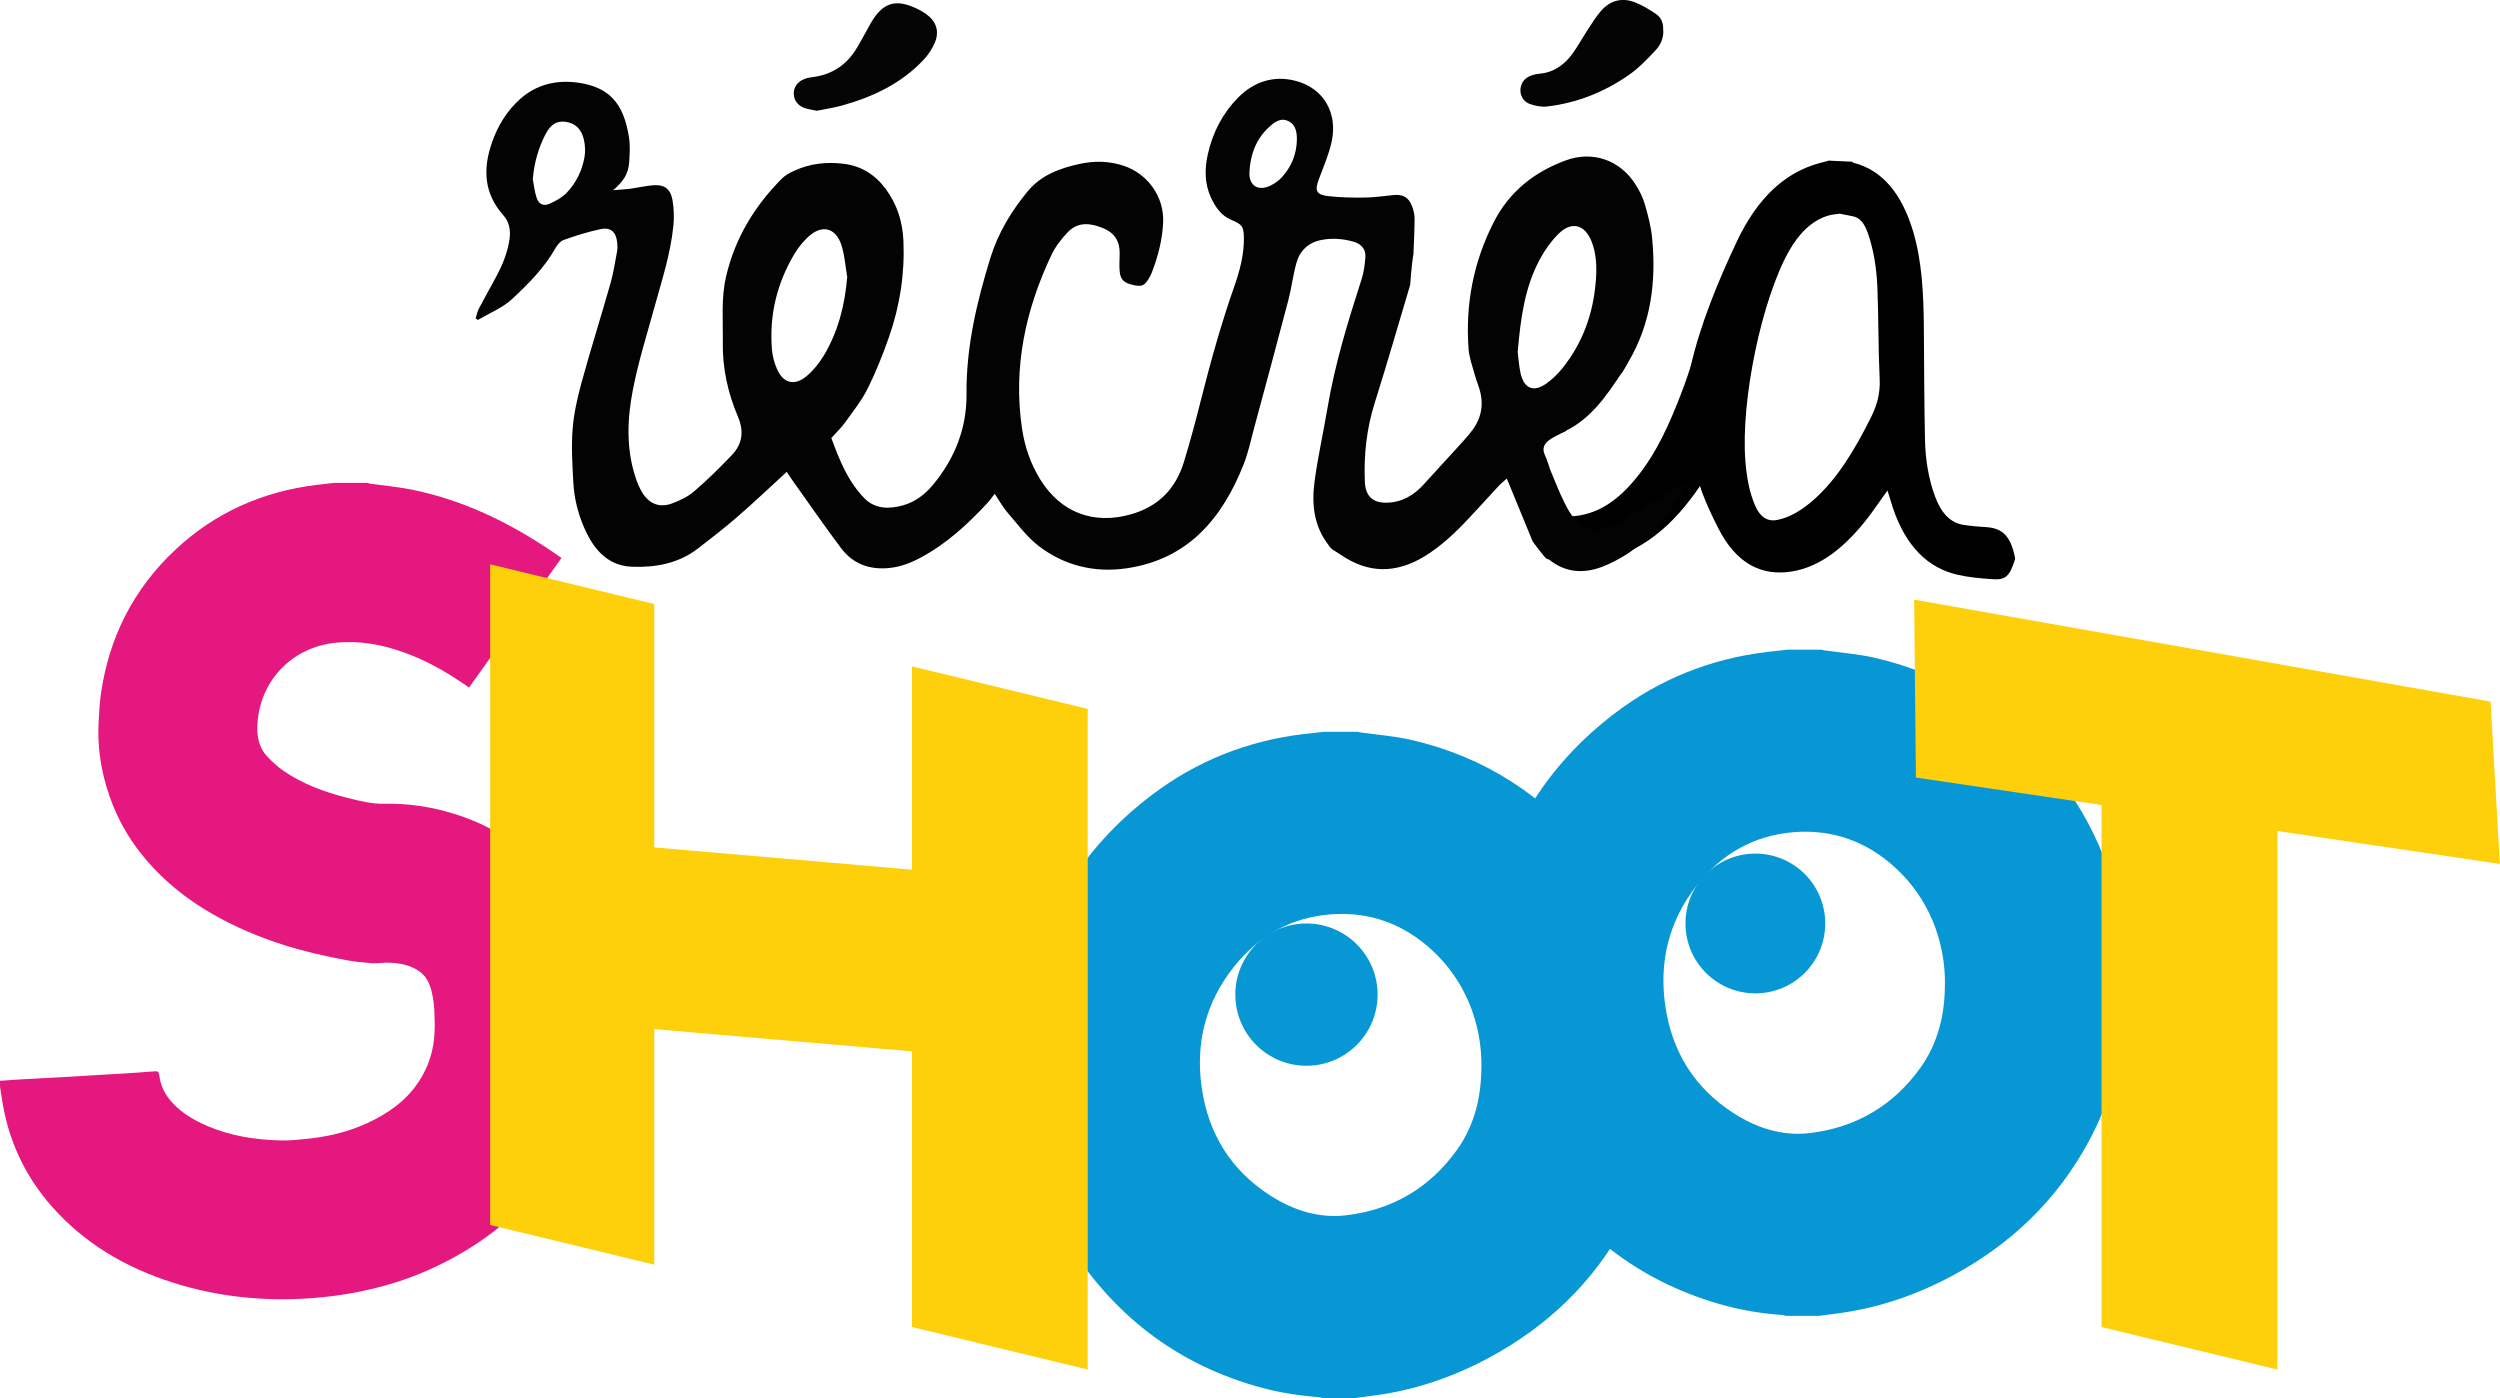
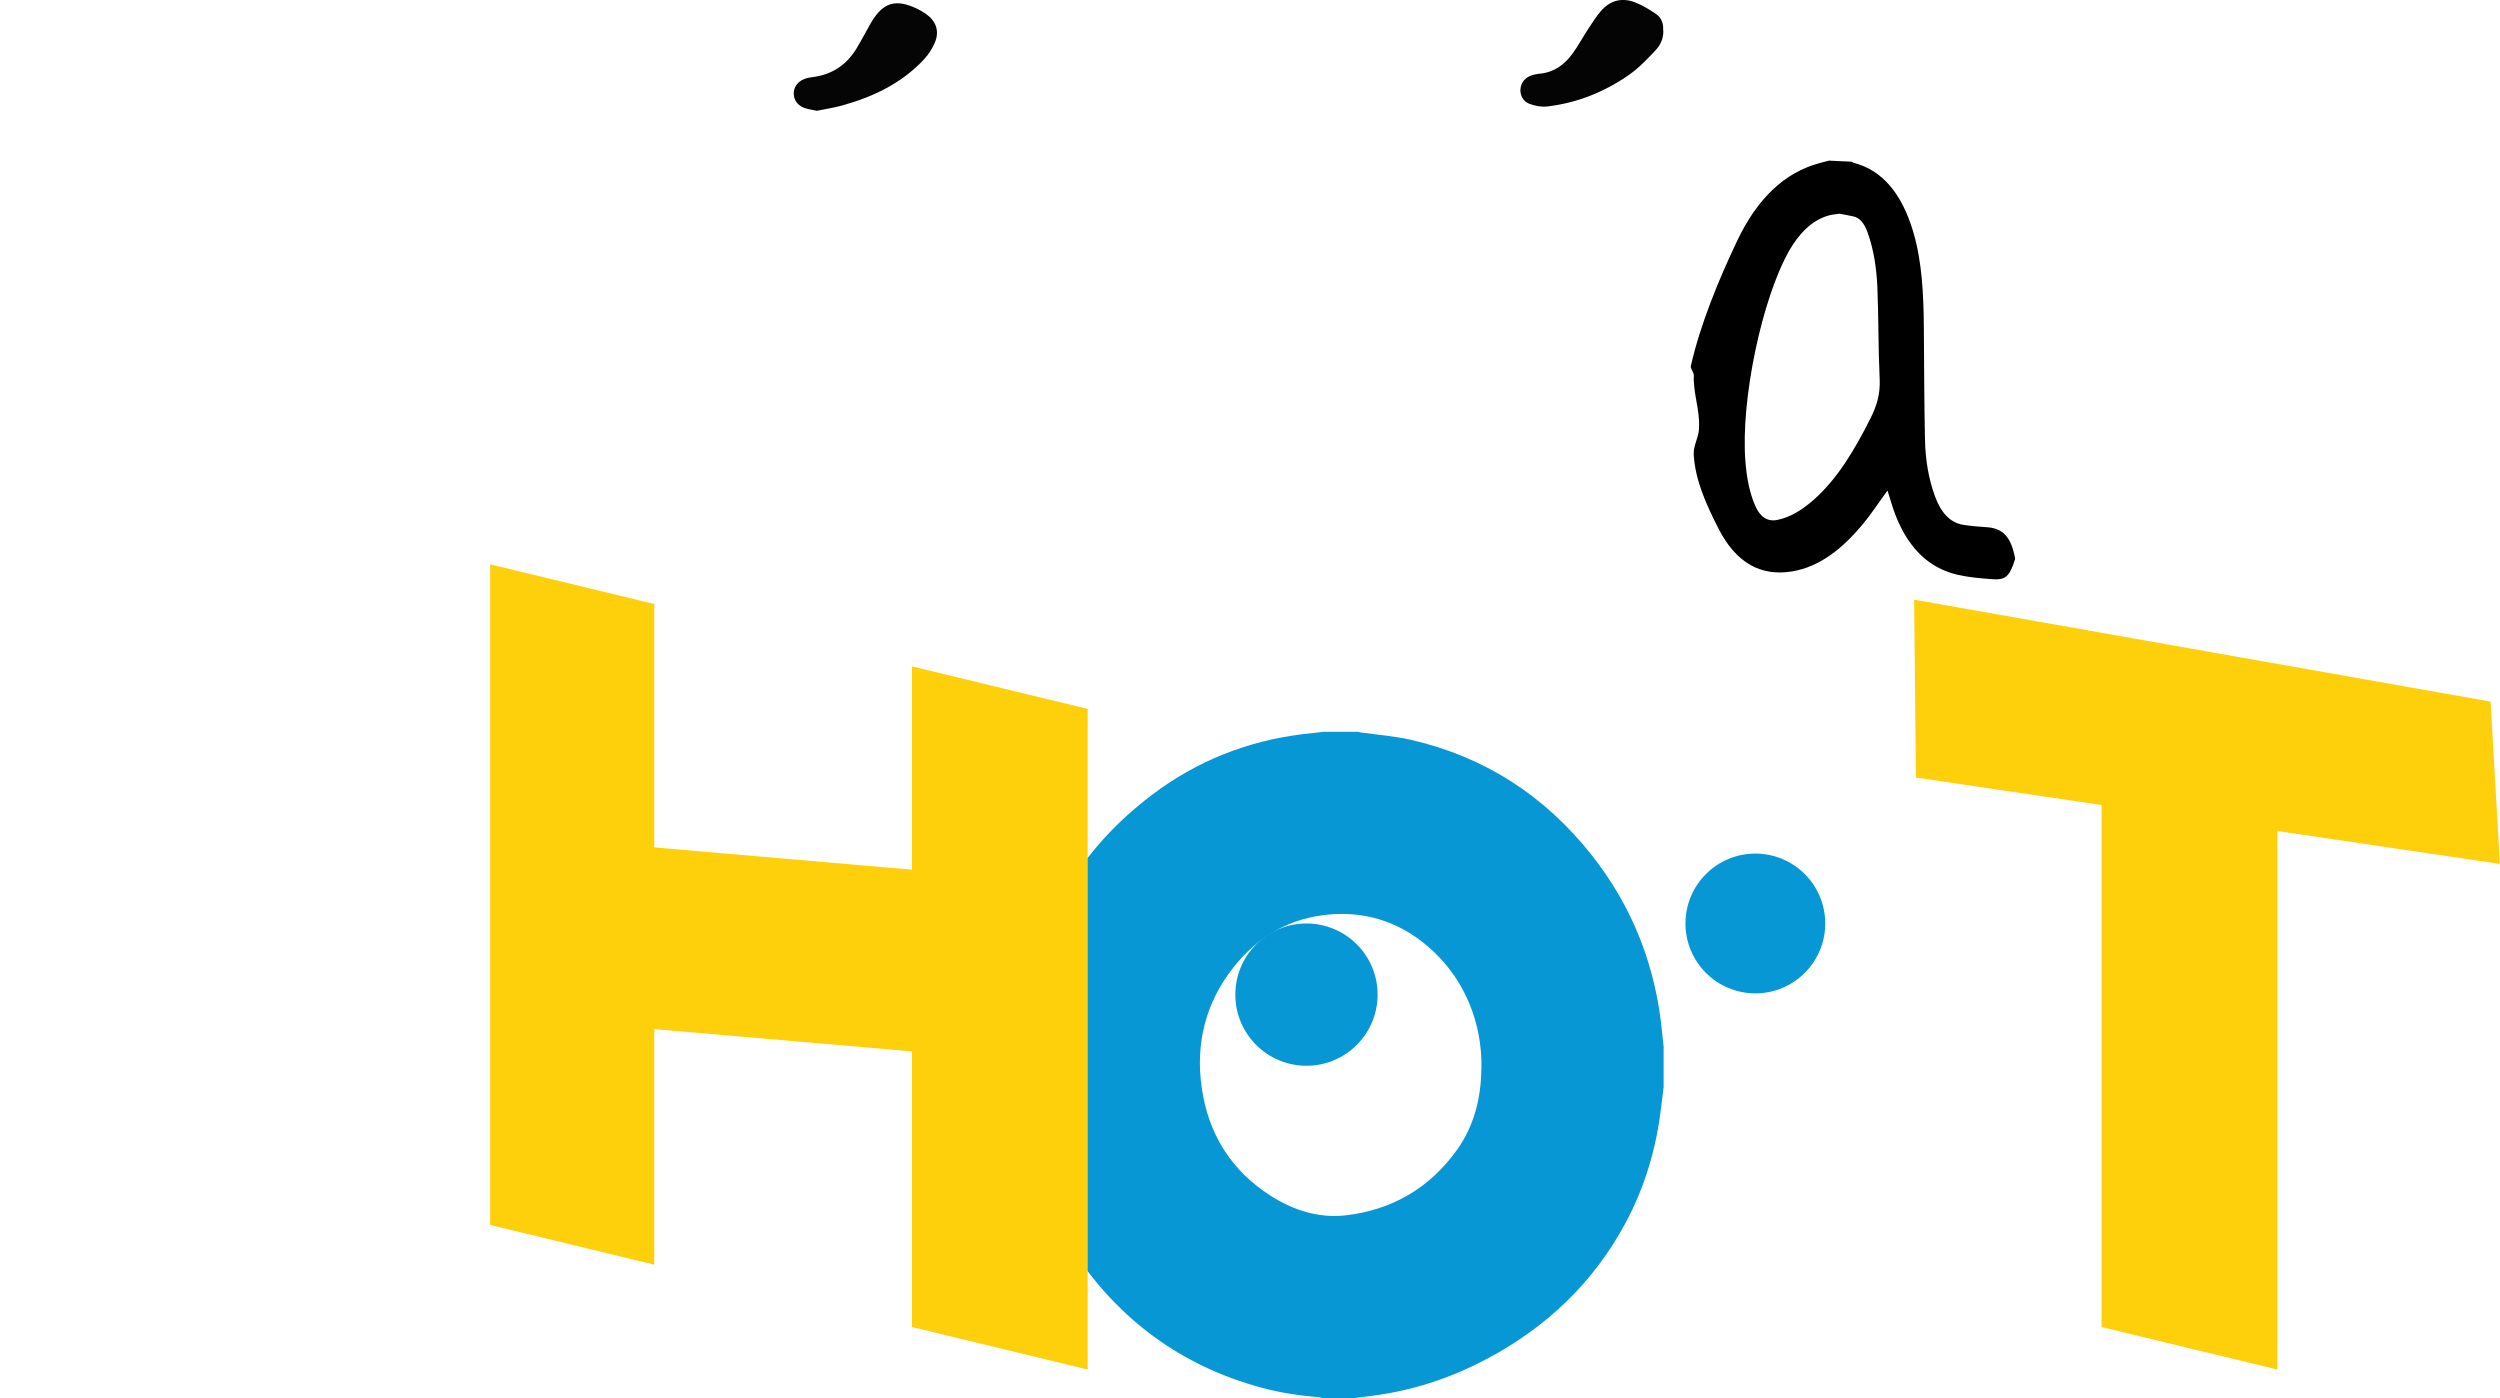
<svg xmlns="http://www.w3.org/2000/svg" id="Calque_2" width="84.42mm" height="47.21mm" viewBox="0 0 239.29 133.83">
  <g id="Calque_1-2" data-name="Calque_1">
    <g>
-       <path d="M146.93,50.88c.42-1.09,1.28-1.56,2.38-1.47,2.67.23,4.75-.89,6.51-2.75,2.19-2.31,3.56-5.13,4.73-8.05.47-1.17.91-2.35,1.28-3.55.26-.85.73-1.42,1.55-1.71h1.41c1.12.41,2.14.95,2.6,2.16v.97c-.07.18-.16.36-.22.54-1.3,3.83-2.88,7.53-5.36,10.77-2.77,3.63-6.23,6.04-10.99,6.15-1.67.04-3.18-.62-3.89-2.44v-.63Z" style="fill-rule: evenodd;" />
      <g>
-         <path d="M145.27,33.68c.07.53.11,1.29.27,2.03.34,1.5,1.25,1.87,2.48,1,.55-.39,1.06-.89,1.49-1.41,1.99-2.46,3-5.3,3.24-8.43.1-1.27.07-2.55-.41-3.76-.64-1.61-1.89-1.96-3.13-.76-.7.68-1.3,1.52-1.77,2.38-1.49,2.71-1.89,5.71-2.17,8.97ZM81.09,26.5c-.18-1.01-.24-2.06-.55-3.02-.54-1.69-1.87-2.02-3.17-.82-.5.46-.95,1.01-1.3,1.59-1.7,2.82-2.45,5.89-2.19,9.17.05.64.22,1.3.48,1.89.59,1.37,1.67,1.66,2.81.72.65-.54,1.21-1.23,1.65-1.95,1.4-2.31,2.04-4.86,2.27-7.57ZM50.99,17.15c.12.6.17,1.22.37,1.79.21.61.65.82,1.22.57.58-.26,1.19-.58,1.63-1.03.92-.95,1.5-2.13,1.73-3.44.1-.55.06-1.17-.07-1.72-.21-.89-.76-1.53-1.74-1.66-.84-.11-1.43.23-1.94,1.22-.68,1.33-1.07,2.74-1.2,4.26ZM124.13,13.48c.02-.75-.07-1.52-.8-1.88-.77-.39-1.4.13-1.93.63-1.22,1.15-1.73,2.64-1.81,4.26-.06,1.32.88,1.86,2.07,1.25.39-.2.77-.47,1.06-.8.88-.98,1.36-2.13,1.41-3.46ZM127.21,52.23c-1.49-1.86-1.68-4.04-1.37-6.26.32-2.31.83-4.6,1.22-6.9.71-4.22,1.96-8.29,3.27-12.35.22-.68.31-1.41.36-2.12.05-.74-.39-1.24-1.09-1.45-1.04-.3-2.1-.39-3.17-.17-1.22.25-2.03,1.04-2.35,2.22-.32,1.16-.46,2.36-.76,3.52-1.07,4.09-2.18,8.17-3.28,12.25-.31,1.16-.56,2.35-1,3.47-2.05,5.19-5.33,9.1-11.2,9.96-3.03.45-5.94-.24-8.39-2.11-1.16-.88-2.05-2.11-3.02-3.23-.45-.52-.78-1.13-1.22-1.79-.25.31-.45.61-.7.88-1.88,2.03-3.9,3.89-6.36,5.21-.94.51-1.93.9-3.01,1.01-1.89.2-3.5-.38-4.64-1.9-1.57-2.09-3.05-4.24-4.57-6.37-.22-.3-.42-.62-.63-.93-1.61,1.47-3.13,2.92-4.71,4.29-1.22,1.06-2.5,2.05-3.78,3.04-1.87,1.44-4.06,1.84-6.34,1.75-2.12-.08-3.44-1.43-4.32-3.22-.75-1.52-1.19-3.16-1.28-4.86-.09-1.68-.2-3.38-.07-5.05.11-1.49.45-2.99.84-4.44.88-3.21,1.89-6.39,2.8-9.6.28-.99.43-2.01.62-3.03.05-.27.04-.55.01-.82-.1-1.01-.6-1.5-1.57-1.3-1.21.25-2.39.63-3.55,1.04-.31.11-.6.46-.78.77-1.06,1.89-2.58,3.41-4.13,4.86-.93.87-2.19,1.37-3.31,2.03-.07-.05-.14-.11-.21-.16.1-.3.15-.62.29-.89.54-1.04,1.12-2.05,1.67-3.08.61-1.13,1.09-2.3,1.28-3.58.13-.86-.01-1.67-.59-2.32-1.87-2.09-1.96-4.45-1.09-6.95.56-1.62,1.45-3.07,2.73-4.2,1.55-1.37,3.47-1.82,5.49-1.54,3.01.42,4.39,1.97,4.9,5.24.12.77.07,1.58.02,2.37-.08,1.09-.51,1.81-1.54,2.69.66-.06,1.14-.08,1.62-.14.72-.1,1.42-.26,2.14-.33,1.1-.11,1.72.3,1.92,1.39.14.8.17,1.65.09,2.45-.26,2.72-1.12,5.3-1.84,7.92-.71,2.58-1.52,5.15-2.03,7.77-.55,2.81-.67,5.68.26,8.47.17.52.39,1.04.68,1.49.67,1.02,1.62,1.39,2.78.97.76-.28,1.54-.65,2.15-1.18,1.25-1.07,2.43-2.24,3.57-3.43,1.02-1.06,1.22-2.27.61-3.7-.96-2.26-1.49-4.63-1.45-7.13.03-2.1-.17-4.2.31-6.27.84-3.66,2.71-6.74,5.33-9.38.33-.33.78-.58,1.21-.77,1.51-.69,3.11-.87,4.74-.66,1.69.21,3.02,1.06,4.03,2.44,1.07,1.47,1.59,3.11,1.67,4.91.14,3.17-.34,6.25-1.38,9.23-.59,1.68-1.25,3.35-2.05,4.95-.58,1.16-1.41,2.19-2.17,3.25-.36.5-.82.93-1.3,1.47.76,2.06,1.57,4.14,3.17,5.77,1.02,1.04,2.36,1.04,3.67.68,1.2-.33,2.15-1.07,2.93-2.02,2.07-2.51,3.2-5.41,3.17-8.64-.04-4.51.98-8.8,2.29-13.05.73-2.36,2-4.46,3.56-6.35,1.28-1.56,3.1-2.23,5.02-2.64,1.4-.3,2.8-.27,4.18.19,2.34.79,3.89,3,3.77,5.46-.08,1.66-.5,3.26-1.1,4.8-.06.16-.14.31-.23.46-.46.77-.68.87-1.5.7-.9-.19-1.26-.51-1.33-1.32-.05-.55-.01-1.1,0-1.65.03-1.2-.47-2.03-1.61-2.49-1.2-.49-2.38-.62-3.35.39-.61.64-1.18,1.37-1.56,2.16-2.5,5.27-3.69,10.79-2.83,16.63.26,1.74.82,3.4,1.77,4.92,1.96,3.14,5.08,4.31,8.63,3.31,2.67-.75,4.32-2.46,5.11-5.05.61-2,1.15-4.03,1.66-6.06.91-3.6,1.91-7.17,3.14-10.68.54-1.53.96-3.09.93-4.73-.02-1.09-.19-1.24-1.24-1.69-.92-.39-1.48-1.2-1.9-2.09-.62-1.34-.63-2.74-.32-4.14.46-2.1,1.43-3.97,2.93-5.48,1.49-1.5,3.39-2.13,5.49-1.58,2.65.69,4.05,3.05,3.44,5.83-.27,1.23-.78,2.41-1.23,3.6-.4,1.07-.25,1.47.89,1.6,1.16.13,2.33.16,3.5.14.93-.01,1.85-.15,2.77-.24.9-.09,1.45.22,1.77,1.07.14.38.25.8.24,1.2,0,1.13-.07,2.27-.11,3.4-.07.36-.21,1.43-.31,2.92-1.13,3.79-2.22,7.58-3.41,11.35-.77,2.47-1.04,4.97-.93,7.53.06,1.34.75,2.01,2.09,1.98,1.47-.03,2.62-.72,3.58-1.79,1.01-1.13,2.05-2.23,3.06-3.35.53-.59,1.08-1.16,1.55-1.79.88-1.17,1.12-2.49.7-3.91-.12-.43-.3-.84-.42-1.27-.23-.86-.56-1.72-.63-2.59-.32-4.28.46-8.35,2.42-12.18,1.49-2.91,3.88-4.79,6.89-5.89,2.62-.96,5.25,0,6.71,2.37.36.58.68,1.21.86,1.86.3,1.05.59,2.13.69,3.21.4,4.16-.1,8.17-2.27,11.85-.15.26-.57,1.05-.7,1.14-1.43,2.13-2.86,4.25-5.26,5.44-.03.01-.04.05-.07.08-.14.06-.28.12-.42.18-.38.21-.79.39-1.14.65-.47.35-.7.8-.41,1.42.22.46.35.95.52,1.43.09.16,1.17,3.06,1.95,4.19,1.08,1.56,2.54,1.93,4.23,1.04.94-.49,3.38-2.02,4.28-2.59.27-.14-1.04.62-.77.48,1.06-.64,2.06-1.39,3.41-1.89-.68,1.66-2.42,3.78-3.5,4.94-.49.53-1.59,1.47-2.29,1.91-.75.47-1.55.9-2.38,1.21-1.75.65-3.44.55-4.97-.65-.1-.08-.25-.11-.37-.17-.09-.06-1.27-1.56-1.3-1.68-.8-1.96-1.61-3.92-2.45-5.96-.3.27-.52.43-.7.62-1,1.08-1.99,2.18-3,3.25-1.27,1.35-2.62,2.63-4.22,3.6-2.67,1.61-5.31,1.64-7.92-.14-.28-.19-.58-.37-.87-.55-.12-.12-.25-.24-.37-.37Z" style="fill: #030304; fill-rule: evenodd;" />
        <path d="M78.16,10.6c-.44-.1-.85-.14-1.23-.29-.58-.24-.94-.69-.96-1.34-.02-.61.37-1.16,1.02-1.41.25-.1.53-.15.8-.18,1.87-.24,3.27-1.19,4.22-2.79.48-.8.9-1.62,1.36-2.42,1.14-1.94,2.36-2.31,4.39-1.34.31.15.61.32.89.52.95.68,1.28,1.63.84,2.7-.25.59-.61,1.16-1.05,1.63-2.15,2.31-4.89,3.6-7.88,4.43-.79.22-1.61.33-2.4.5Z" style="fill: #050505; fill-rule: evenodd;" />
        <path d="M159.21,2.9c.03.75-.26,1.4-.73,1.9-.8.85-1.61,1.71-2.56,2.37-2.34,1.63-4.95,2.68-7.8,3.02-.55.07-1.17-.05-1.7-.24-.64-.22-.96-.89-.88-1.49.09-.64.48-1.05,1.08-1.25.23-.08.47-.13.7-.15,1.37-.11,2.39-.83,3.17-1.89.57-.77,1.02-1.63,1.55-2.43.38-.57.74-1.16,1.19-1.68.88-1.02,2.01-1.32,3.26-.84.72.28,1.41.7,2.05,1.14.5.35.7.92.65,1.53Z" style="fill: #040404; fill-rule: evenodd;" />
        <path d="M175.13,15.38l2.14.1s.09.09.14.1c2.8.71,4.63,3,5.7,6.53.88,2.94,1.01,6.09,1.04,9.25.03,3.59.03,7.17.11,10.76.04,1.89.34,3.72.96,5.4.56,1.53,1.43,2.52,2.7,2.72.72.11,1.44.18,2.17.22,1.62.09,2.39.9,2.79,2.95v.12c-.52,1.66-.9,2.02-2.24,1.91-1.08-.08-2.16-.17-3.22-.41-2.89-.65-5.01-2.75-6.24-6.43-.17-.52-.33-1.06-.51-1.64-.12.17-.22.31-.32.44-.64.89-1.26,1.82-1.94,2.65-1.99,2.43-4.21,4.21-6.87,4.65-2.97.49-5.38-.79-7.08-4.16-1.06-2.1-2.2-4.5-2.34-7.05-.05-.87.55-1.74.51-2.61.08-1.65-.58-3.3-.5-4.95.04-.2-.34-.67-.29-.87.89-3.96,2.66-8.27,4.46-12.05,1.89-3.96,4.48-6.48,7.84-7.39.33-.09.66-.17.99-.26ZM176.06,20.46c-.31.05-.7.07-1.07.18-1.56.46-2.8,1.71-3.76,3.41-2.56,4.53-4.64,14.24-4.16,20.14.12,1.48.37,2.92.93,4.21.47,1.09,1.18,1.56,2.12,1.37,1.27-.25,2.42-.99,3.5-1.94,2.26-2,3.92-4.79,5.43-7.8.58-1.16.94-2.29.87-3.75-.14-2.93-.1-5.88-.22-8.8-.08-1.81-.35-3.6-.94-5.24-.3-.82-.72-1.42-1.43-1.54-.39-.07-.79-.15-1.26-.25Z" style="fill-rule: evenodd;" />
      </g>
    </g>
    <g>
-       <path d="M56.89,96.56v2.41c-.02.11-.04.22-.06.33-.2,1.48-.28,2.98-.61,4.43-1.82,7.98-6.65,13.58-13.88,17.21-3.8,1.91-7.86,2.93-12.08,3.29-4.37.37-8.67.02-12.89-1.2-4.56-1.32-8.63-3.5-11.92-6.99-2.75-2.92-4.5-6.35-5.19-10.31-.1-.57-.18-1.15-.27-1.72v-.55c.68-.05,1.37-.1,2.05-.14,1.3-.07,2.61-.14,3.91-.21,1.5-.09,2.99-.18,4.49-.27.42-.03.84-.04,1.27-.07,1.04-.07,2.07-.13,3.11-.22.31-.02.39.12.42.38.11,1.06.6,1.95,1.32,2.71.91.96,2.04,1.61,3.24,2.13,2.26.98,4.65,1.34,7.09,1.4.93.02,1.87-.09,2.8-.19,2.16-.24,4.23-.81,6.17-1.82,1.92-.99,3.53-2.32,4.59-4.24.66-1.19,1.03-2.48,1.12-3.83.05-.74.03-1.49,0-2.23-.02-.56-.09-1.12-.2-1.67-.18-.86-.48-1.68-1.24-2.21-.89-.62-1.91-.8-2.96-.83-.53-.02-1.06.09-1.58.05-.82-.06-1.64-.14-2.45-.29-1.96-.37-3.91-.8-5.82-1.4-2.47-.77-4.83-1.77-7.07-3.06-2.37-1.37-4.49-3.05-6.27-5.14-1.31-1.54-2.37-3.23-3.13-5.1-1.06-2.6-1.57-5.31-1.42-8.12.05-.87.09-1.75.21-2.61.77-5.46,3.13-10.12,7.17-13.89,3.79-3.54,8.32-5.53,13.45-6.17.58-.07,1.15-.13,1.73-.2h3.17c.07.02.14.06.21.07,1.38.2,2.79.32,4.15.6,4.54.94,8.68,2.87,12.55,5.39.56.36,1.1.74,1.67,1.13-2.96,4.15-5.9,8.27-8.85,12.4-.2-.13-.36-.24-.52-.35-1.51-1.03-3.09-1.95-4.78-2.65-2.38-.98-4.82-1.53-7.42-1.29-4.33.41-7.52,3.85-7.55,8.22,0,1.01.25,1.95.96,2.69.48.5,1,.98,1.58,1.38,1.83,1.26,3.89,2,6.02,2.55,1.21.31,2.42.61,3.69.58,1.97-.04,3.92.22,5.82.74,4.98,1.35,8.87,4.16,11.45,8.69,1.54,2.71,2.31,5.66,2.59,8.74.05.49.09.97.14,1.46Z" style="fill: #e4187e; fill-rule: evenodd;" />
      <path d="M159.24,100.28v3.79c-.08.6-.16,1.21-.23,1.81-.44,3.95-1.54,7.69-3.42,11.19-3.05,5.68-7.52,9.94-13.18,12.96-3.47,1.85-7.15,3.09-11.07,3.58-.54.07-1.08.14-1.62.21h-3.16c-.11-.03-.21-.07-.32-.08-1.86-.14-3.71-.42-5.51-.91-7.68-2.08-13.66-6.51-18.03-13.12-2.81-4.26-4.47-8.96-5.04-14.03-.06-.57-.15-1.13-.22-1.69v-4.1c.03-.08.07-.16.08-.25.13-1.06.2-2.12.39-3.17,1.48-8.39,5.54-15.23,12.35-20.38,4.29-3.25,9.14-5.17,14.49-5.82.66-.08,1.32-.15,1.98-.22h3.24c.08.02.17.05.25.06,1.61.23,3.25.35,4.83.71,7.05,1.62,12.79,5.34,17.27,10.99,3.99,5.03,6.21,10.79,6.79,17.19.04.43.09.85.14,1.27ZM141.8,102.24c.07-4.37-1.63-8.43-4.69-11.25-2.75-2.55-6.03-3.76-9.78-3.46-3.84.31-6.93,2.09-9.29,5.1-2.66,3.39-3.63,7.28-3.01,11.53.64,4.4,2.81,7.88,6.57,10.29,2.18,1.4,4.62,2.18,7.19,1.89,4.46-.51,8.08-2.63,10.7-6.31,1.69-2.39,2.29-5.13,2.3-7.78Z" style="fill: #0897d5; fill-rule: evenodd;" />
-       <path d="M203.61,92.42v3.79c-.08.6-.16,1.21-.23,1.81-.44,3.95-1.54,7.69-3.42,11.19-3.05,5.68-7.52,9.94-13.18,12.96-3.47,1.85-7.15,3.09-11.07,3.58-.54.07-1.08.14-1.62.21h-3.16c-.11-.03-.21-.07-.32-.08-1.86-.14-3.71-.42-5.51-.91-7.68-2.08-13.66-6.51-18.03-13.12-2.81-4.26-4.47-8.96-5.04-14.03-.06-.57-.15-1.13-.22-1.69v-4.1c.03-.08.07-.16.08-.25.13-1.06.2-2.12.39-3.17,1.48-8.39,5.54-15.23,12.35-20.38,4.29-3.25,9.14-5.17,14.49-5.82.66-.08,1.32-.15,1.98-.22h3.24c.08.02.17.05.25.06,1.61.23,3.25.35,4.83.71,7.05,1.62,12.79,5.34,17.27,10.99,3.99,5.03,6.21,10.79,6.79,17.19.04.43.09.85.14,1.27ZM186.17,94.37c.07-4.37-1.63-8.43-4.69-11.25-2.75-2.55-6.03-3.76-9.78-3.46-3.84.31-6.93,2.09-9.29,5.1-2.66,3.39-3.63,7.28-3.01,11.53.64,4.4,2.81,7.88,6.57,10.29,2.18,1.4,4.62,2.18,7.19,1.89,4.46-.51,8.08-2.63,10.7-6.31,1.69-2.39,2.29-5.13,2.3-7.78Z" style="fill: #0897d5; fill-rule: evenodd;" />
      <g>
        <polygon points="62.62 121.06 46.91 117.26 46.91 54.02 62.62 57.82 62.62 121.06" style="fill: #fed00b; fill-rule: evenodd;" />
        <polygon points="104.11 131.1 87.29 127.03 87.29 63.79 104.11 67.86 104.11 131.1" style="fill: #fed00b; fill-rule: evenodd;" />
        <rect x="60.91" y="82.48" width="34.26" height="17.33" transform="translate(8.13 -6.38) rotate(4.94)" style="fill: #fed00b;" />
        <line x1="35.24" y1="51.19" x2="126.11" y2="73.18" style="fill: none;" />
        <polygon points="217.99 131.1 201.16 127.03 201.16 69.43 217.99 67.86 217.99 131.1" style="fill: #fed00b; fill-rule: evenodd;" />
        <polygon points="183.39 74.43 183.22 57.4 238.4 67.16 239.29 82.7 183.39 74.43" style="fill: #fed00b; fill-rule: evenodd;" />
      </g>
      <circle cx="125.05" cy="95.21" r="6.81" style="fill: #0897d5;" />
      <circle cx="168.02" cy="88.4" r="6.69" style="fill: #0897d5;" />
    </g>
  </g>
</svg>